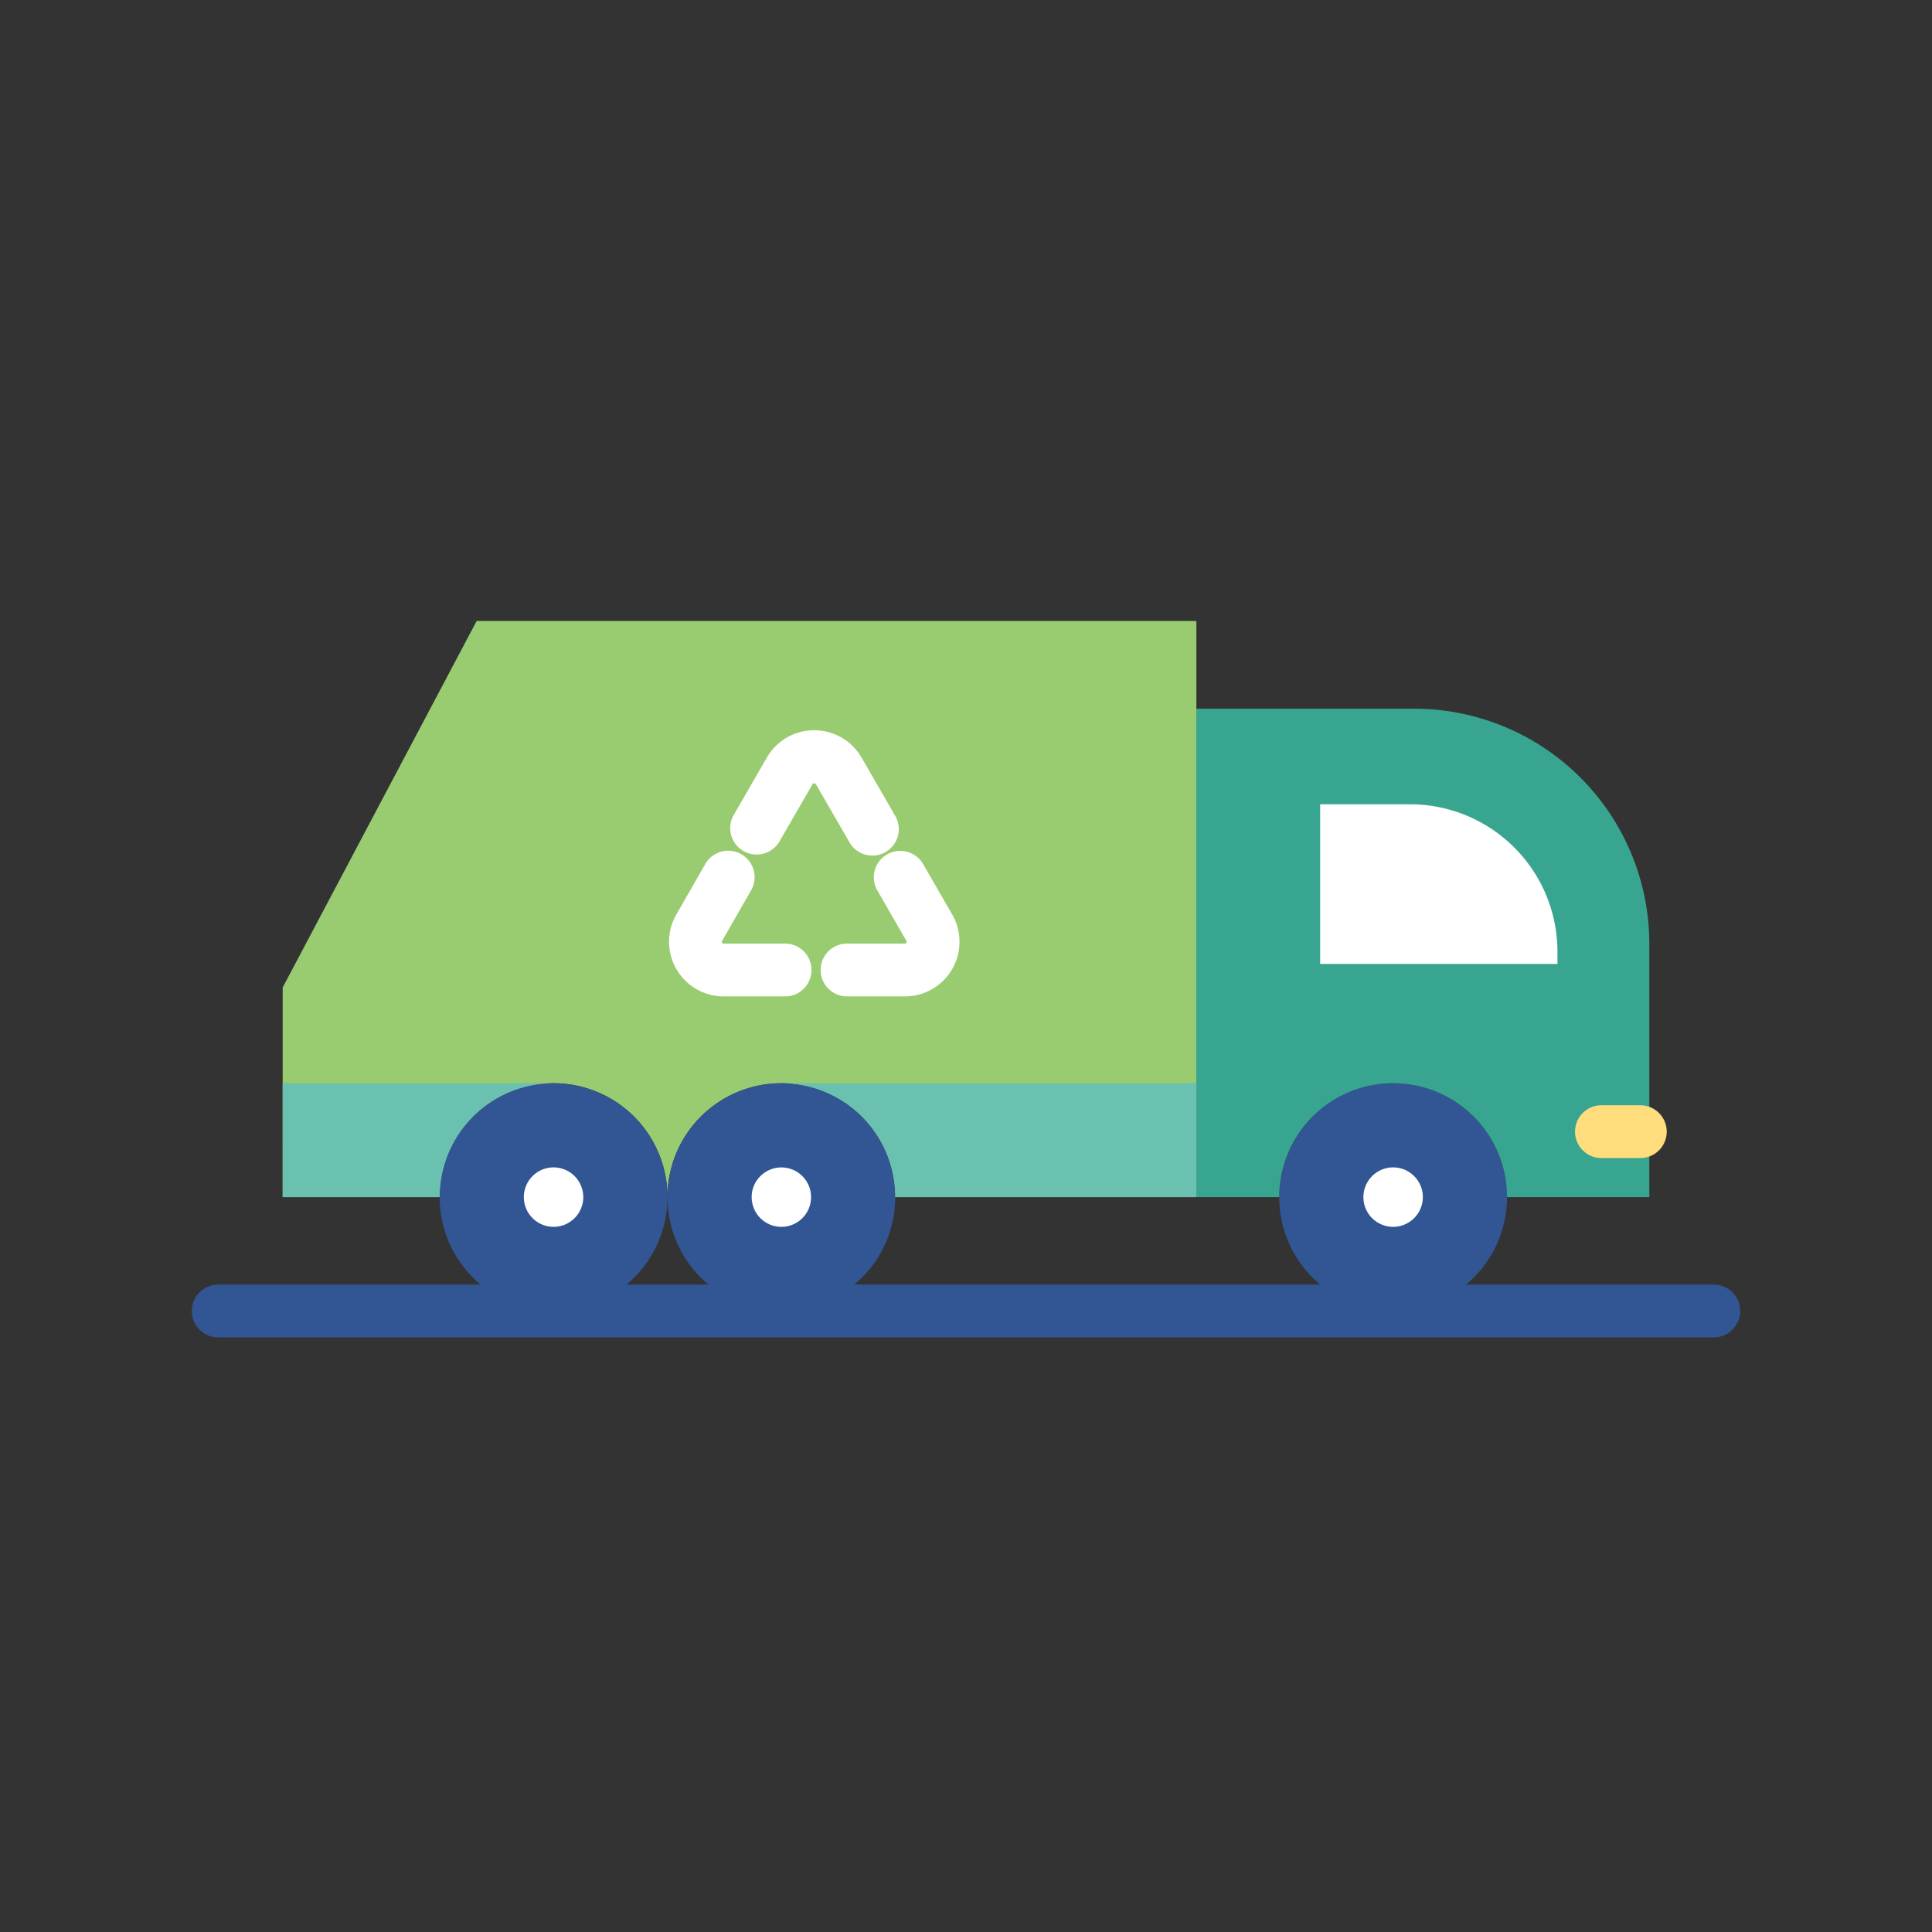
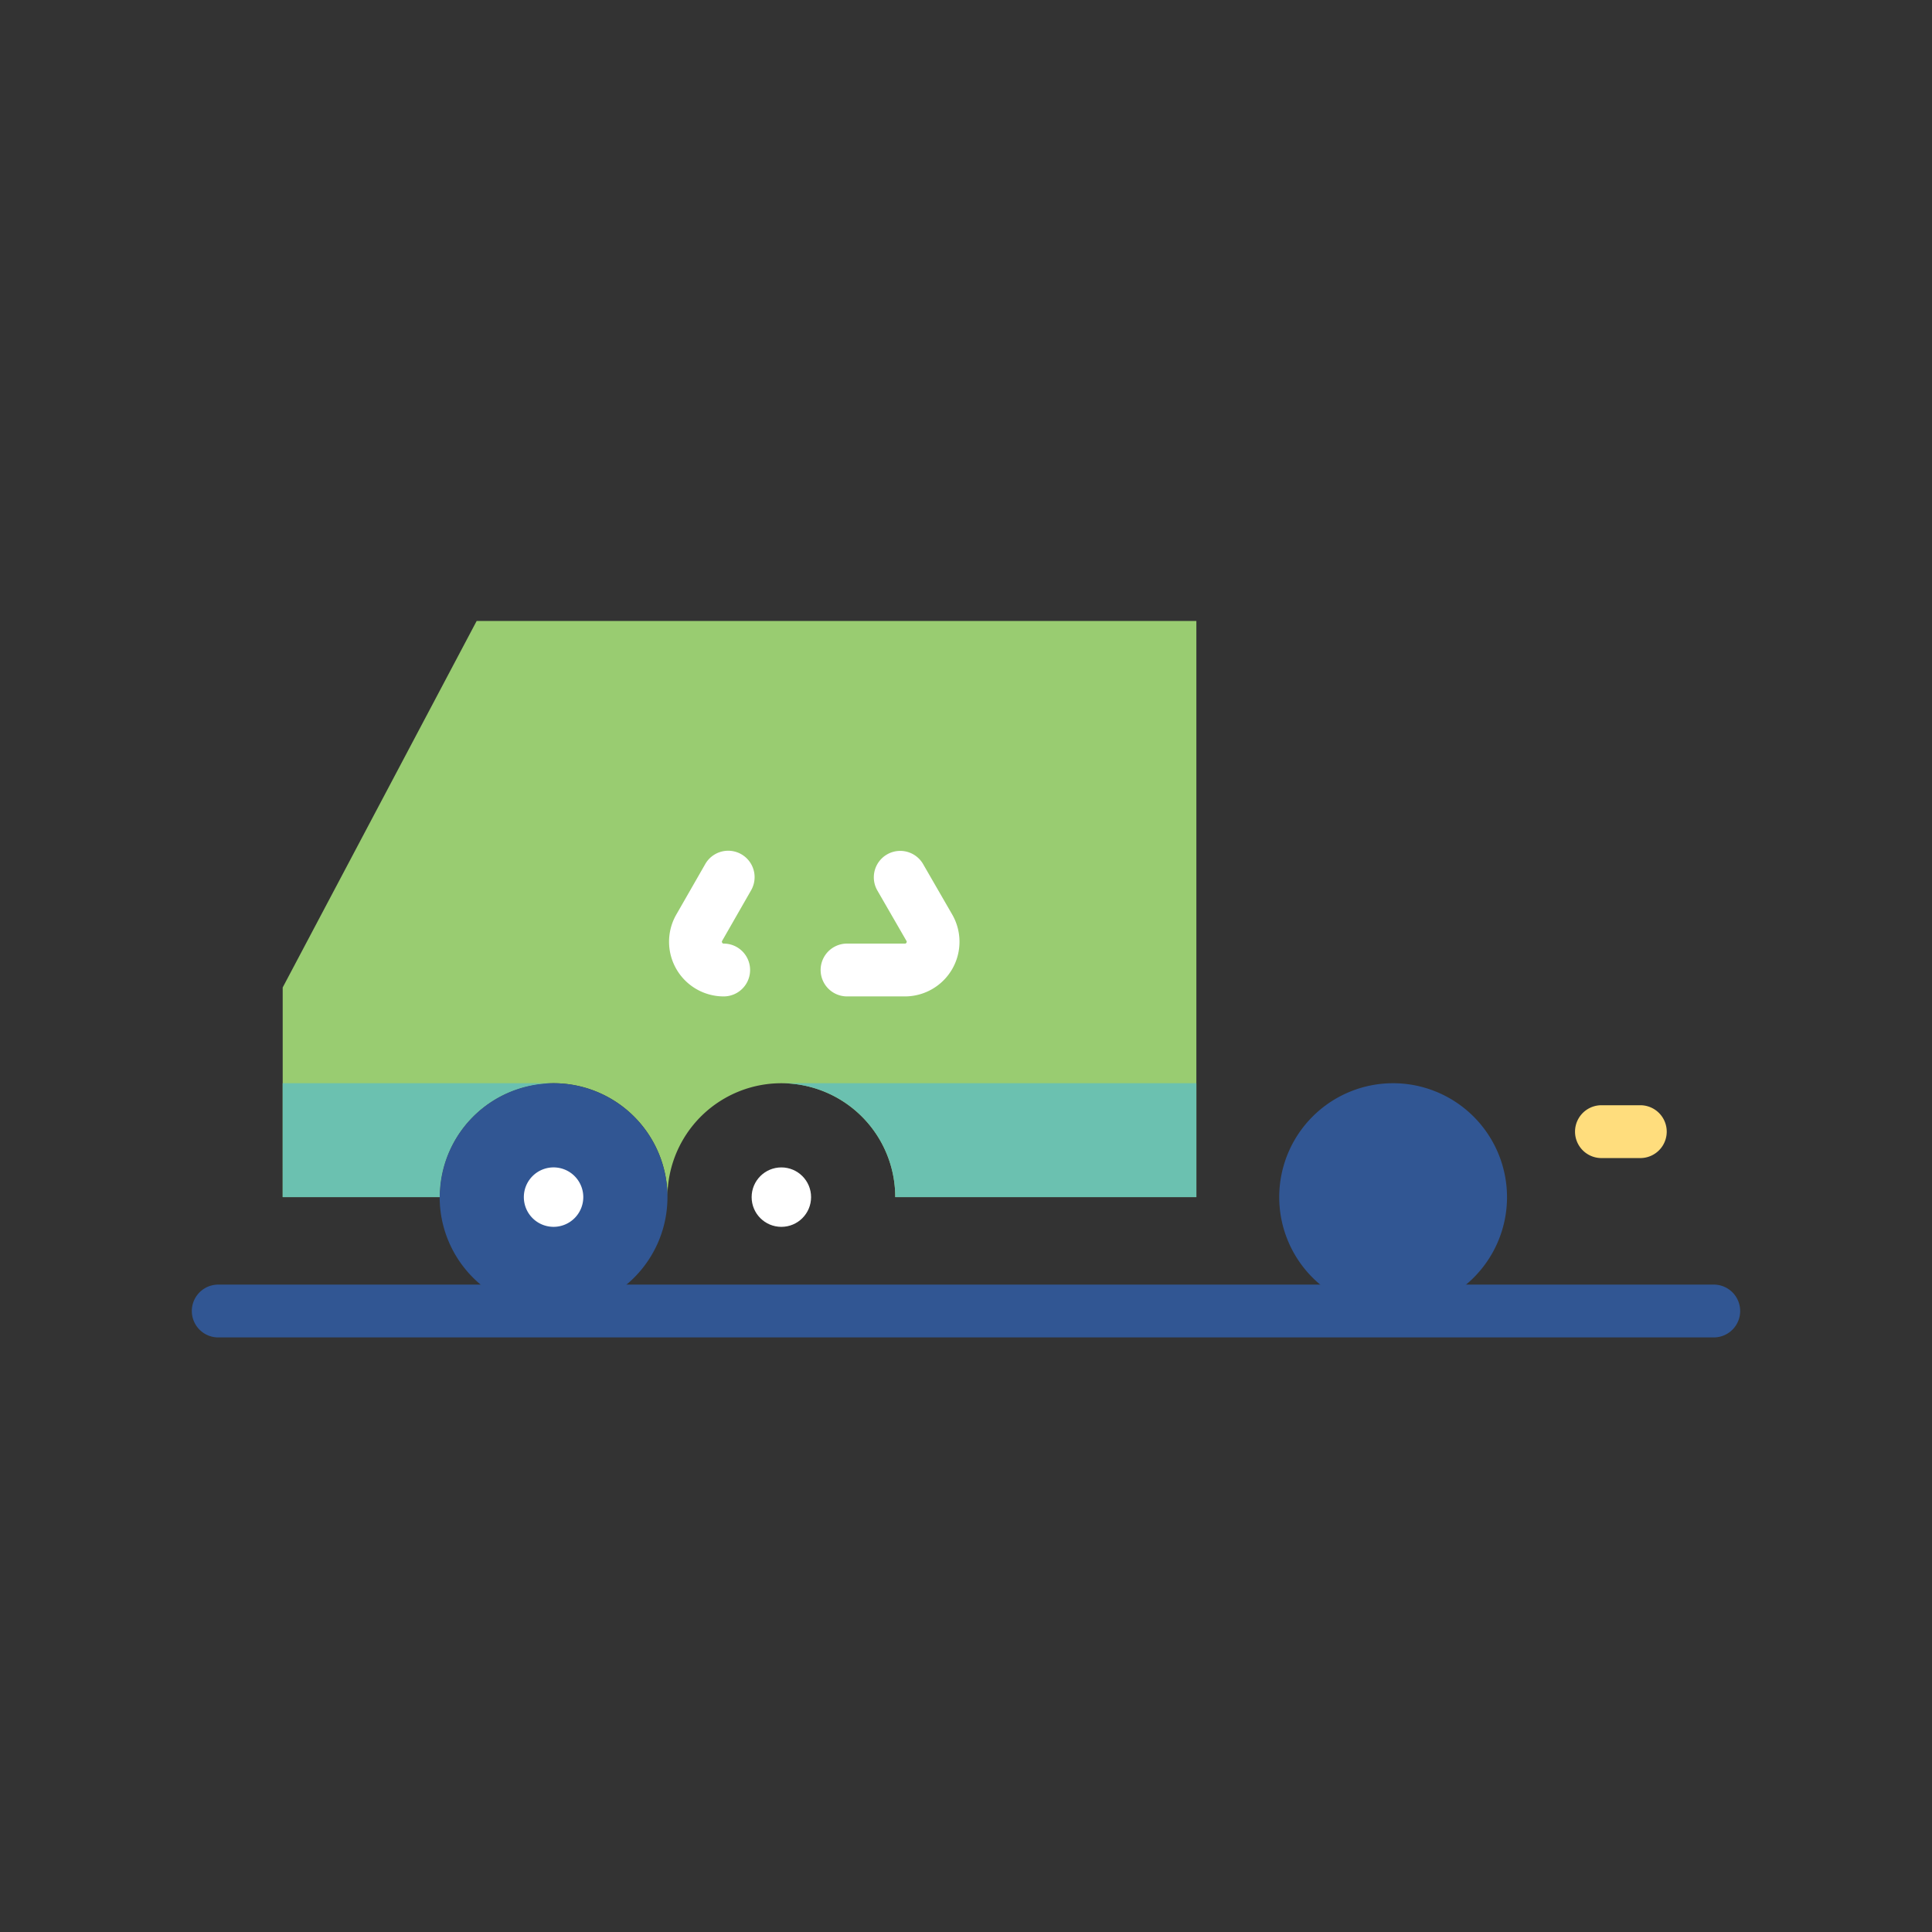
<svg xmlns="http://www.w3.org/2000/svg" width="128" height="128" viewBox="0 0 128 128">
  <rect x="0" y="0" width="128" height="128" fill="#333333" stroke="none" />
  <title>GARBAGE TRUCK</title>
  <g>
    <path d="M113.541,88.608H14.459a1.75,1.75,0,0,1,0-3.5h99.082a1.75,1.75,0,0,1,0,3.5Z" fill="#315693" />
    <path d="M99.844,79.313a7.546,7.546,0,1,1-7.555-7.547A7.554,7.554,0,0,1,99.844,79.313Z" fill="#315693" />
-     <path d="M109.272,62.54V79.313H99.844a7.546,7.546,0,1,0-15.092,0h-5.49V46.952H93.684A15.585,15.585,0,0,1,109.272,62.54Z" fill="#38a590" />
    <path d="M79.262,41.141V79.313H59.313a7.546,7.546,0,1,0-15.092,0,7.546,7.546,0,1,0-15.092,0h-10.4V65.423L31.58,41.141Z" fill="#99cc71" />
-     <path d="M87.465,53.285h5.949a9.772,9.772,0,0,1,9.772,9.772v.805a0,0,0,0,1,0,0H87.465a0,0,0,0,1,0,0V53.285A0,0,0,0,1,87.465,53.285Z" fill="#fff" />
    <g>
-       <path d="M57.8,56.685a1.75,1.75,0,0,1-1.518-.875l-2.234-3.87c-.028-.049-.182-.049-.208,0l-2.189,3.791a1.75,1.75,0,1,1-3.031-1.75l2.188-3.791a3.621,3.621,0,0,1,6.271,0l2.234,3.87A1.75,1.75,0,0,1,57.8,56.685Z" fill="#fff" />
      <path d="M59.949,66.015h-3.83a1.75,1.75,0,0,1,0-3.5h3.83a.1.1,0,0,0,.105-.061.1.1,0,0,0,0-.118l-1.932-3.347a1.75,1.75,0,0,1,3.031-1.75l1.931,3.346a3.62,3.62,0,0,1-3.135,5.43Z" fill="#fff" />
-       <path d="M52.014,66.015H47.947a3.621,3.621,0,0,1-3.136-5.43l1.915-3.341a1.75,1.75,0,0,1,3.037,1.74L47.846,62.33a.106.106,0,0,0,0,.124.1.1,0,0,0,.1.061h4.067a1.75,1.75,0,0,1,0,3.5Z" fill="#fff" />
+       <path d="M52.014,66.015H47.947a3.621,3.621,0,0,1-3.136-5.43l1.915-3.341a1.75,1.75,0,0,1,3.037,1.74L47.846,62.33a.106.106,0,0,0,0,.124.1.1,0,0,0,.1.061a1.75,1.75,0,0,1,0,3.5Z" fill="#fff" />
    </g>
    <path d="M44.221,79.313a7.546,7.546,0,1,1-7.546-7.547A7.552,7.552,0,0,1,44.221,79.313Z" fill="#315693" />
    <path d="M18.728,71.766H36.675a7.546,7.546,0,0,0-7.546,7.547h-10.4Z" fill="#6bc1b0" />
-     <circle cx="51.767" cy="79.313" r="7.546" fill="#315693" />
    <path d="M79.262,71.766v7.547H59.313a7.546,7.546,0,0,0-7.546-7.547Z" fill="#6bc1b0" />
-     <path d="M94.267,79.313a1.969,1.969,0,1,1-1.969-1.97A1.97,1.97,0,0,1,94.267,79.313Z" fill="#fff" />
    <circle cx="51.767" cy="79.313" r="1.969" fill="#fff" />
    <path d="M38.644,79.313a1.969,1.969,0,1,1-1.969-1.97A1.969,1.969,0,0,1,38.644,79.313Z" fill="#fff" />
    <path d="M108.677,76.725H106.1a1.75,1.75,0,0,1,0-3.5h2.575a1.75,1.75,0,0,1,0,3.5Z" fill="#ffdd7d" />
  </g>
</svg>